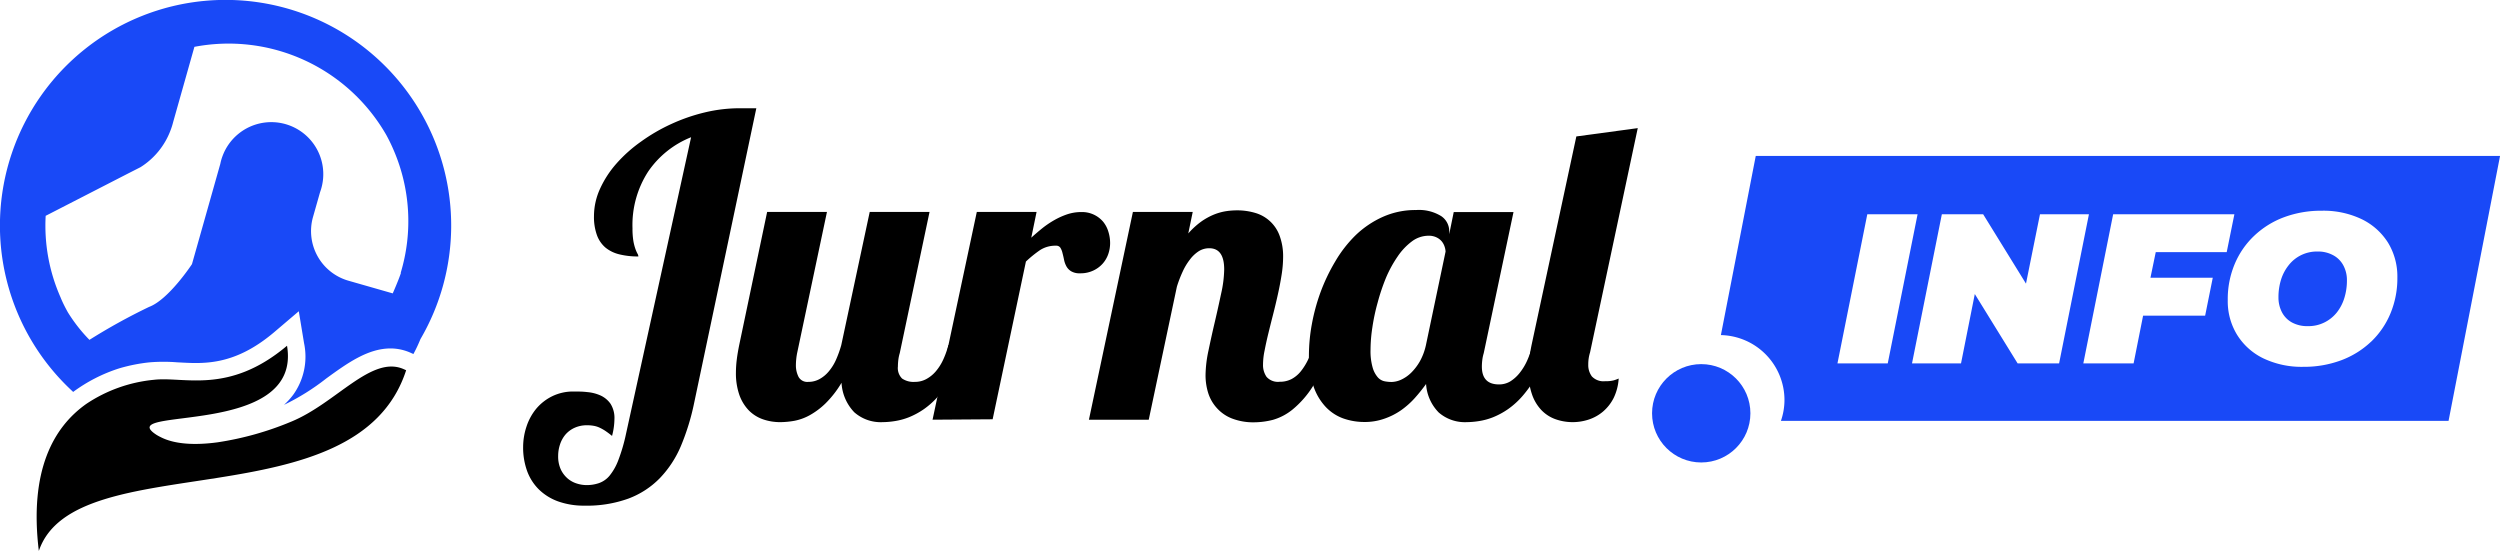
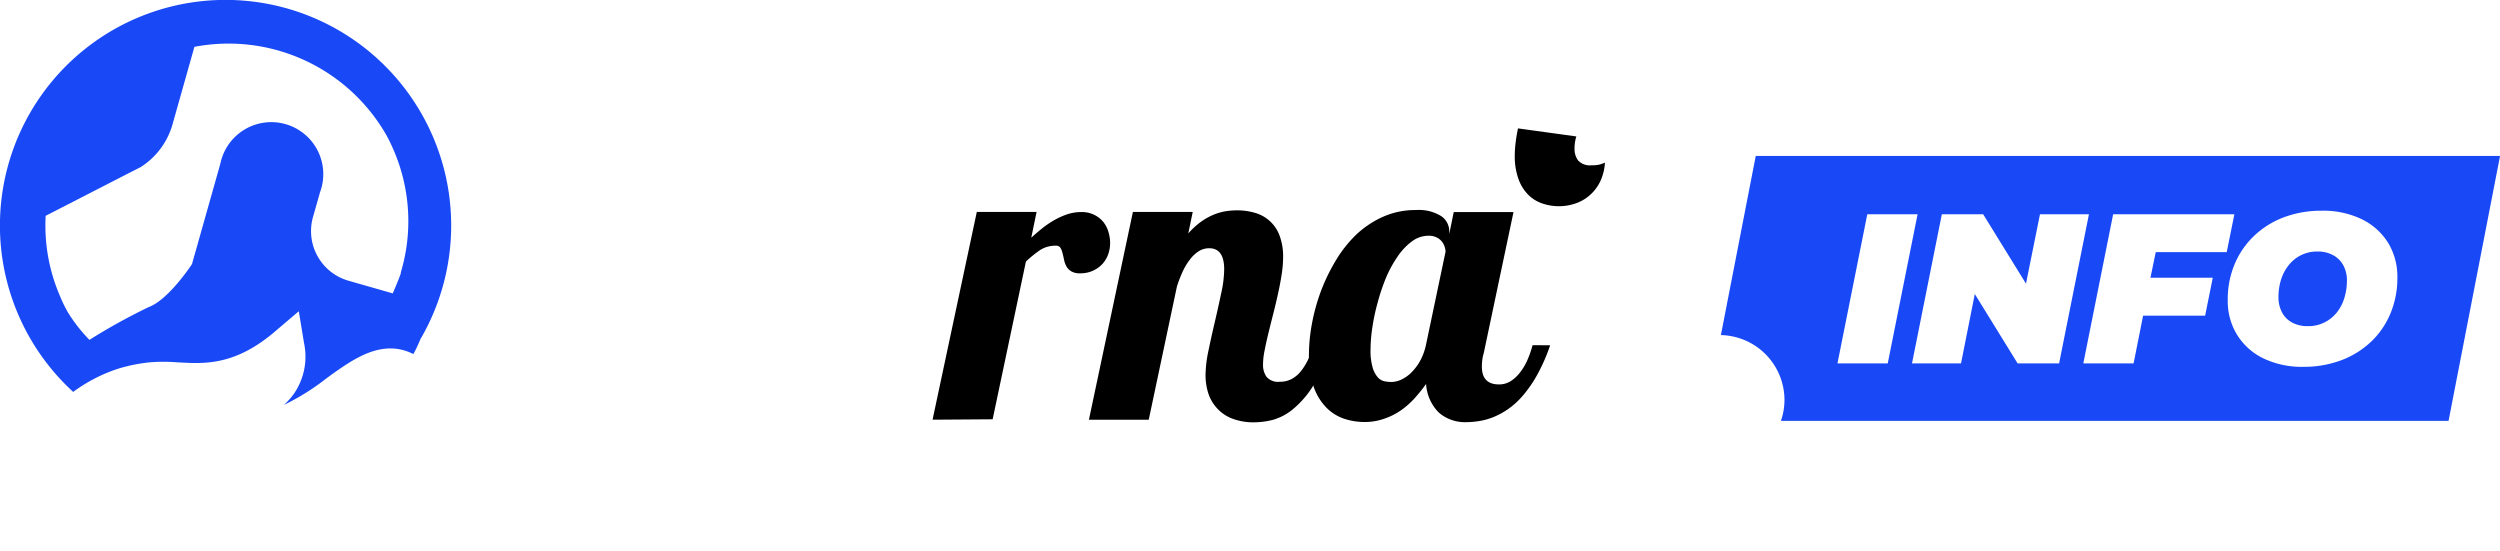
<svg xmlns="http://www.w3.org/2000/svg" viewBox="0 0 471.82 104.03">
  <defs>
    <style>.b3bd3864-e88a-41aa-a9da-66ddd58b7688{fill:none;}.b921811b-8057-4171-a8aa-0885a68a243c{fill:#1949f7;}</style>
  </defs>
  <title>jurnalinfo_blackAsset 19</title>
  <g id="fc1d6567-d763-46b4-b65e-99ae54532d2e" data-name="Layer 2">
    <g id="e31d7a09-6b62-44ef-a7b4-a4147bc0a001" data-name="Layer 1">
-       <path class="b3bd3864-e88a-41aa-a9da-66ddd58b7688" d="M29.73,77.87a67.51,67.51,0,0,1-11.5-1C21,78.24,25.06,78.5,29.73,77.87Z" />
-       <path d="M54.93,79.59a58.47,58.47,0,0,1-13.88,3.89c-4.37.59-8.17.35-10.76-1a7.37,7.37,0,0,1-.78-.43c-8.4-5.48,27.6.77,24.66-16.8-11,9.28-19.45,5.76-25.13,6.43a27.66,27.66,0,0,0-12.71,4.52c-6.28,4.41-10.84,12.66-9,27.78,6.76-20.07,60-5.34,69.32-34.1-.13-.07-.26-.12-.39-.18C70.14,66.9,63.45,76.11,54.93,79.59Z" />
      <path class="b921811b-8057-4171-a8aa-0885a68a243c" d="M79.67,21.67A42.58,42.58,0,1,0,13.73,73.89l.06.09h0a29.84,29.84,0,0,1,8.68-4.45,31.43,31.43,0,0,1,5.81-1.15,32.41,32.41,0,0,1,5.14,0c4.64.23,10.53.88,18.27-5.64l4.7-4,1,6.06a12.32,12.32,0,0,1-2.08,9.74,13.8,13.8,0,0,1-1.71,1.87,43.54,43.54,0,0,0,8-5c4-2.91,7.85-5.65,12.12-5.65a9.3,9.3,0,0,1,3.91.88c.13.06.26.11.39.18A27.78,27.78,0,0,0,79.35,64,42.53,42.53,0,0,0,79.67,21.67Zm-4,29.83c-.43,1.34-1.55,3.87-1.55,3.87L65.84,53a9.74,9.74,0,0,1-6.78-12V41l1.34-4.72A9.8,9.8,0,1,0,42,29.45a9.16,9.16,0,0,0-.42,1.47L36.23,49.85s-4.4,6.7-8.09,8.07a113.21,113.21,0,0,0-11.26,6.22,29.76,29.76,0,0,1-4.08-5.21c-.51-.92-1-1.87-1.38-2.83a33.47,33.47,0,0,1-2.8-15.37l15.58-8,2.32-1.18a14,14,0,0,0,5.66-6.94A13.44,13.44,0,0,0,32.69,23l4-14.16a34.31,34.31,0,0,1,36.2,16.61,31.84,31.84,0,0,1,1.4,2.88A33.77,33.77,0,0,1,75.62,51.5Z" />
-       <path d="M130.43,25.9a17.74,17.74,0,0,0-8.11,6.49,18.55,18.55,0,0,0-2.95,10.69,14.35,14.35,0,0,0,.17,2.43,9.33,9.33,0,0,0,.39,1.5,6.27,6.27,0,0,0,.38.86,1.16,1.16,0,0,1,.17.53,14.52,14.52,0,0,1-3.6-.4,6.56,6.56,0,0,1-2.62-1.28,5.59,5.59,0,0,1-1.6-2.34,10.06,10.06,0,0,1-.56-3.59,12.48,12.48,0,0,1,1.13-5.13,19.15,19.15,0,0,1,3.1-4.78A26.7,26.7,0,0,1,121,26.71a33.51,33.51,0,0,1,5.7-3.31A34,34,0,0,1,133,21.22a28.21,28.21,0,0,1,6.6-.79h3.14L131,76.07a43.78,43.78,0,0,1-2.48,8.07,19.89,19.89,0,0,1-4,6.11,16.22,16.22,0,0,1-5.9,3.84,23,23,0,0,1-8.28,1.34,14.39,14.39,0,0,1-5-.8,10.08,10.08,0,0,1-3.64-2.26,9.44,9.44,0,0,1-2.22-3.48,13,13,0,0,1-.75-4.52,12.23,12.23,0,0,1,.64-3.88,10.37,10.37,0,0,1,1.83-3.35,9.27,9.27,0,0,1,3-2.35,9,9,0,0,1,4.11-.9c.79,0,1.63,0,2.53.11a7.74,7.74,0,0,1,2.48.63,4.67,4.67,0,0,1,1.9,1.57,5,5,0,0,1,.74,2.93,12.88,12.88,0,0,1-.45,3.14,16.55,16.55,0,0,0-1.34-1,8.51,8.51,0,0,0-1.17-.63,4.56,4.56,0,0,0-1.09-.3,6.75,6.75,0,0,0-1.11-.08,5.52,5.52,0,0,0-2.41.5,5,5,0,0,0-1.71,1.3,5.62,5.62,0,0,0-1,1.85,6.82,6.82,0,0,0-.34,2.13,5.87,5.87,0,0,0,.51,2.58,5.15,5.15,0,0,0,1.3,1.7,4.88,4.88,0,0,0,1.73.94,6.07,6.07,0,0,0,1.78.29,7.18,7.18,0,0,0,2.37-.37,4.56,4.56,0,0,0,2-1.39,10.48,10.48,0,0,0,1.66-2.93,32.73,32.73,0,0,0,1.46-5Z" />
-       <path d="M182.32,65.16a35.57,35.57,0,0,1-2.41,5.51,23.28,23.28,0,0,1-2.7,3.94,15.14,15.14,0,0,1-2.85,2.61,14.39,14.39,0,0,1-2.83,1.53,12.45,12.45,0,0,1-2.64.72,15.23,15.23,0,0,1-2.3.2,7.55,7.55,0,0,1-5.36-1.86,8.69,8.69,0,0,1-2.41-5.57,19.22,19.22,0,0,1-3,3.87,14.13,14.13,0,0,1-3,2.25,9.82,9.82,0,0,1-2.91,1.06,15.85,15.85,0,0,1-2.64.25,9.79,9.79,0,0,1-3.29-.54,6.93,6.93,0,0,1-2.66-1.68,8.13,8.13,0,0,1-1.78-2.91,12.41,12.41,0,0,1-.65-4.25,20.31,20.31,0,0,1,.15-2.35c.1-.86.26-1.78.46-2.78L144.78,40h11.29l-5.63,26.64a12.3,12.3,0,0,0-.23,2.21,4.8,4.8,0,0,0,.5,2.28,1.88,1.88,0,0,0,1.84.94,4.3,4.3,0,0,0,2.1-.52,6,6,0,0,0,1.74-1.43,9.17,9.17,0,0,0,1.38-2.2,20.6,20.6,0,0,0,1-2.78L164.14,40h11.29l-5.62,26.64a7.5,7.5,0,0,0-.27,1.28,10.46,10.46,0,0,0-.08,1.24,2.77,2.77,0,0,0,.79,2.28,3.84,3.84,0,0,0,2.43.63,4.41,4.41,0,0,0,2.12-.52,6.27,6.27,0,0,0,1.78-1.43,9.56,9.56,0,0,0,1.41-2.2,17.22,17.22,0,0,0,1-2.78Z" />
      <path d="M176,79.21,184.35,40h11.28l-1,4.86q1-.91,2.1-1.8A17.56,17.56,0,0,1,199,41.53a13.9,13.9,0,0,1,2.43-1.09,8.45,8.45,0,0,1,2.68-.42,5.21,5.21,0,0,1,4.06,1.8,5.37,5.37,0,0,1,1,1.88,7.16,7.16,0,0,1,.34,2.22,6.28,6.28,0,0,1-.34,2,5.35,5.35,0,0,1-1.05,1.82,5.45,5.45,0,0,1-1.78,1.32,5.6,5.6,0,0,1-2.49.52,3.08,3.08,0,0,1-1.7-.39,2.48,2.48,0,0,1-.9-.95,4.32,4.32,0,0,1-.44-1.25c-.09-.44-.19-.86-.29-1.24a3.26,3.26,0,0,0-.4-1,.92.92,0,0,0-.82-.38,5.34,5.34,0,0,0-3,.82,22.23,22.23,0,0,0-2.68,2.17l-6.28,29.77Z" />
      <path d="M251.35,65.16a34.26,34.26,0,0,1-3.54,7.69A18.21,18.21,0,0,1,244,77.24a10.43,10.43,0,0,1-3.78,2,14.69,14.69,0,0,1-3.43.46,11.14,11.14,0,0,1-4.36-.75,7.47,7.47,0,0,1-2.83-2A7.61,7.61,0,0,1,228,74.1a11.25,11.25,0,0,1-.48-3.27,23.07,23.07,0,0,1,.55-4.65c.37-1.78.77-3.59,1.21-5.46s.83-3.66,1.2-5.39a22.06,22.06,0,0,0,.56-4.48c0-2.68-.95-4-2.83-4a3.69,3.69,0,0,0-2,.58A6.46,6.46,0,0,0,224.56,49a11.19,11.19,0,0,0-1.37,2.29,22.32,22.32,0,0,0-1.08,2.82L216.8,79.21H205.51L213.81,40H225.1l-.84,4.06a14.72,14.72,0,0,1,2.5-2.28,12.19,12.19,0,0,1,2.43-1.32,10.62,10.62,0,0,1,2.24-.61,14,14,0,0,1,2-.15,11.87,11.87,0,0,1,3.49.49,6.94,6.94,0,0,1,4.59,4.33,11.22,11.22,0,0,1,.65,4,22,22,0,0,1-.29,3.38c-.19,1.21-.43,2.45-.71,3.71s-.58,2.52-.9,3.77-.62,2.45-.9,3.6-.51,2.21-.7,3.2a13,13,0,0,0-.29,2.58,3.89,3.89,0,0,0,.67,2.37,2.87,2.87,0,0,0,2.47.92,4.78,4.78,0,0,0,2.22-.5,5.69,5.69,0,0,0,1.72-1.41,11.36,11.36,0,0,0,1.39-2.2c.43-.86.84-1.8,1.25-2.82Z" />
      <path d="M292.56,65.16a34.64,34.64,0,0,1-2.41,5.51,23.28,23.28,0,0,1-2.7,3.94,15.14,15.14,0,0,1-2.85,2.61,14.39,14.39,0,0,1-2.83,1.53,12.45,12.45,0,0,1-2.64.72,15.23,15.23,0,0,1-2.3.2,7.53,7.53,0,0,1-5.3-1.82,8.39,8.39,0,0,1-2.39-5.38,31.69,31.69,0,0,1-2.1,2.62,15.65,15.65,0,0,1-2.57,2.3A12.71,12.71,0,0,1,261.32,79a11,11,0,0,1-3.85.64,11.91,11.91,0,0,1-3.9-.65,8.53,8.53,0,0,1-3.33-2.15,10.63,10.63,0,0,1-2.33-3.9,17.2,17.2,0,0,1-.88-5.89,33,33,0,0,1,.53-5.74,36.93,36.93,0,0,1,1.65-6.13A34.93,34.93,0,0,1,252,49.34a23.67,23.67,0,0,1,3.9-5A18,18,0,0,1,261,40.92a15,15,0,0,1,6.24-1.28A8,8,0,0,1,272,40.79a3.43,3.43,0,0,1,1.51,2.83v.57l.85-4.17h11.28l-5.62,26.64a7.5,7.5,0,0,0-.27,1.28,10.46,10.46,0,0,0-.08,1.24c0,2.25,1.08,3.37,3.22,3.37A4.06,4.06,0,0,0,285,72a7,7,0,0,0,1.78-1.59A10.78,10.78,0,0,0,288.24,68a19.62,19.62,0,0,0,1-2.85ZM272.82,47.48a3.38,3.38,0,0,0-.16-.86,3.12,3.12,0,0,0-.51-1,2.89,2.89,0,0,0-1-.8,3.29,3.29,0,0,0-1.57-.33,5.26,5.26,0,0,0-3.12,1.07,11.71,11.71,0,0,0-2.69,2.85,22.69,22.69,0,0,0-2.19,4A38.11,38.11,0,0,0,260,57.11a37.51,37.51,0,0,0-1,4.71,28.28,28.28,0,0,0-.34,4.15,11.25,11.25,0,0,0,.42,3.48,4.81,4.81,0,0,0,1,1.82,2.37,2.37,0,0,0,1.29.7,7.16,7.16,0,0,0,1.22.12,4.58,4.58,0,0,0,1.86-.44,6.73,6.73,0,0,0,1.87-1.3,9.9,9.9,0,0,0,1.65-2.16,11.16,11.16,0,0,0,1.13-3Z" />
-       <path d="M297.5,25.75l11.59-1.57-9,42.32a7.51,7.51,0,0,0-.34,2.3,3.57,3.57,0,0,0,.68,2.24,3,3,0,0,0,2.53.9,5.7,5.7,0,0,0,1.61-.16,7.64,7.64,0,0,0,.92-.34,9.74,9.74,0,0,1-.94,3.65,8.29,8.29,0,0,1-2,2.57,8.07,8.07,0,0,1-2.68,1.51,9.69,9.69,0,0,1-6.32-.06,6.87,6.87,0,0,1-2.65-1.72,8.09,8.09,0,0,1-1.78-3,12.59,12.59,0,0,1-.65-4.32,20.23,20.23,0,0,1,.15-2.32c.1-.85.25-1.77.46-2.77Z" />
+       <path d="M297.5,25.75a7.51,7.51,0,0,0-.34,2.3,3.57,3.57,0,0,0,.68,2.24,3,3,0,0,0,2.53.9,5.7,5.7,0,0,0,1.61-.16,7.64,7.64,0,0,0,.92-.34,9.74,9.74,0,0,1-.94,3.65,8.29,8.29,0,0,1-2,2.57,8.07,8.07,0,0,1-2.68,1.51,9.69,9.69,0,0,1-6.32-.06,6.87,6.87,0,0,1-2.65-1.72,8.09,8.09,0,0,1-1.78-3,12.59,12.59,0,0,1-.65-4.32,20.23,20.23,0,0,1,.15-2.32c.1-.85.25-1.77.46-2.77Z" />
      <path class="b921811b-8057-4171-a8aa-0885a68a243c" d="M440.32,48.16a5.93,5.93,0,0,0-2.95-.69,6.74,6.74,0,0,0-5.43,2.58,8.33,8.33,0,0,0-1.45,2.75,11,11,0,0,0-.48,3.28,6,6,0,0,0,.66,2.85,4.63,4.63,0,0,0,1.89,1.93,6,6,0,0,0,3,.69,6.69,6.69,0,0,0,3.11-.69A6.91,6.91,0,0,0,441,59a8.3,8.3,0,0,0,1.44-2.75,11,11,0,0,0,.49-3.28,5.83,5.83,0,0,0-.67-2.87A4.64,4.64,0,0,0,440.32,48.16Z" />
-       <circle class="b921811b-8057-4171-a8aa-0885a68a243c" cx="321.07" cy="78" r="9.28" />
      <path class="b921811b-8057-4171-a8aa-0885a68a243c" d="M452.36,29.43h-121l-6.58,33.81a12.27,12.27,0,0,1,12,12.26,12.14,12.14,0,0,1-.67,3.93h126l9.72-50ZM346.78,68.58l5.63-28.14h9.49l-5.63,28.14Zm34,0-8.08-13.09L370.1,68.58h-9.25l5.63-28.14h7.8l8.08,13.09L385,40.44h9.24l-5.63,28.14Zm36.83-16.16-1.44,7.16H404.46l-1.79,9h-9.49l5.63-28.14h22.88l-1.45,7.15H406.85l-1,4.83Zm29.84,12.1A16.59,16.59,0,0,1,441.83,68a20,20,0,0,1-7.12,1.23,16.74,16.74,0,0,1-7.58-1.61,11.94,11.94,0,0,1-4.94-4.45,12.11,12.11,0,0,1-1.75-6.53,17.09,17.09,0,0,1,1.31-6.81,15.62,15.62,0,0,1,3.68-5.33A16.55,16.55,0,0,1,431.05,41a20.05,20.05,0,0,1,7.12-1.23,16.71,16.71,0,0,1,7.58,1.61,12.08,12.08,0,0,1,4.95,4.44,12.25,12.25,0,0,1,1.75,6.54,17.26,17.26,0,0,1-1.31,6.81A15.66,15.66,0,0,1,447.46,64.52Z" />
    </g>
  </g>
</svg>